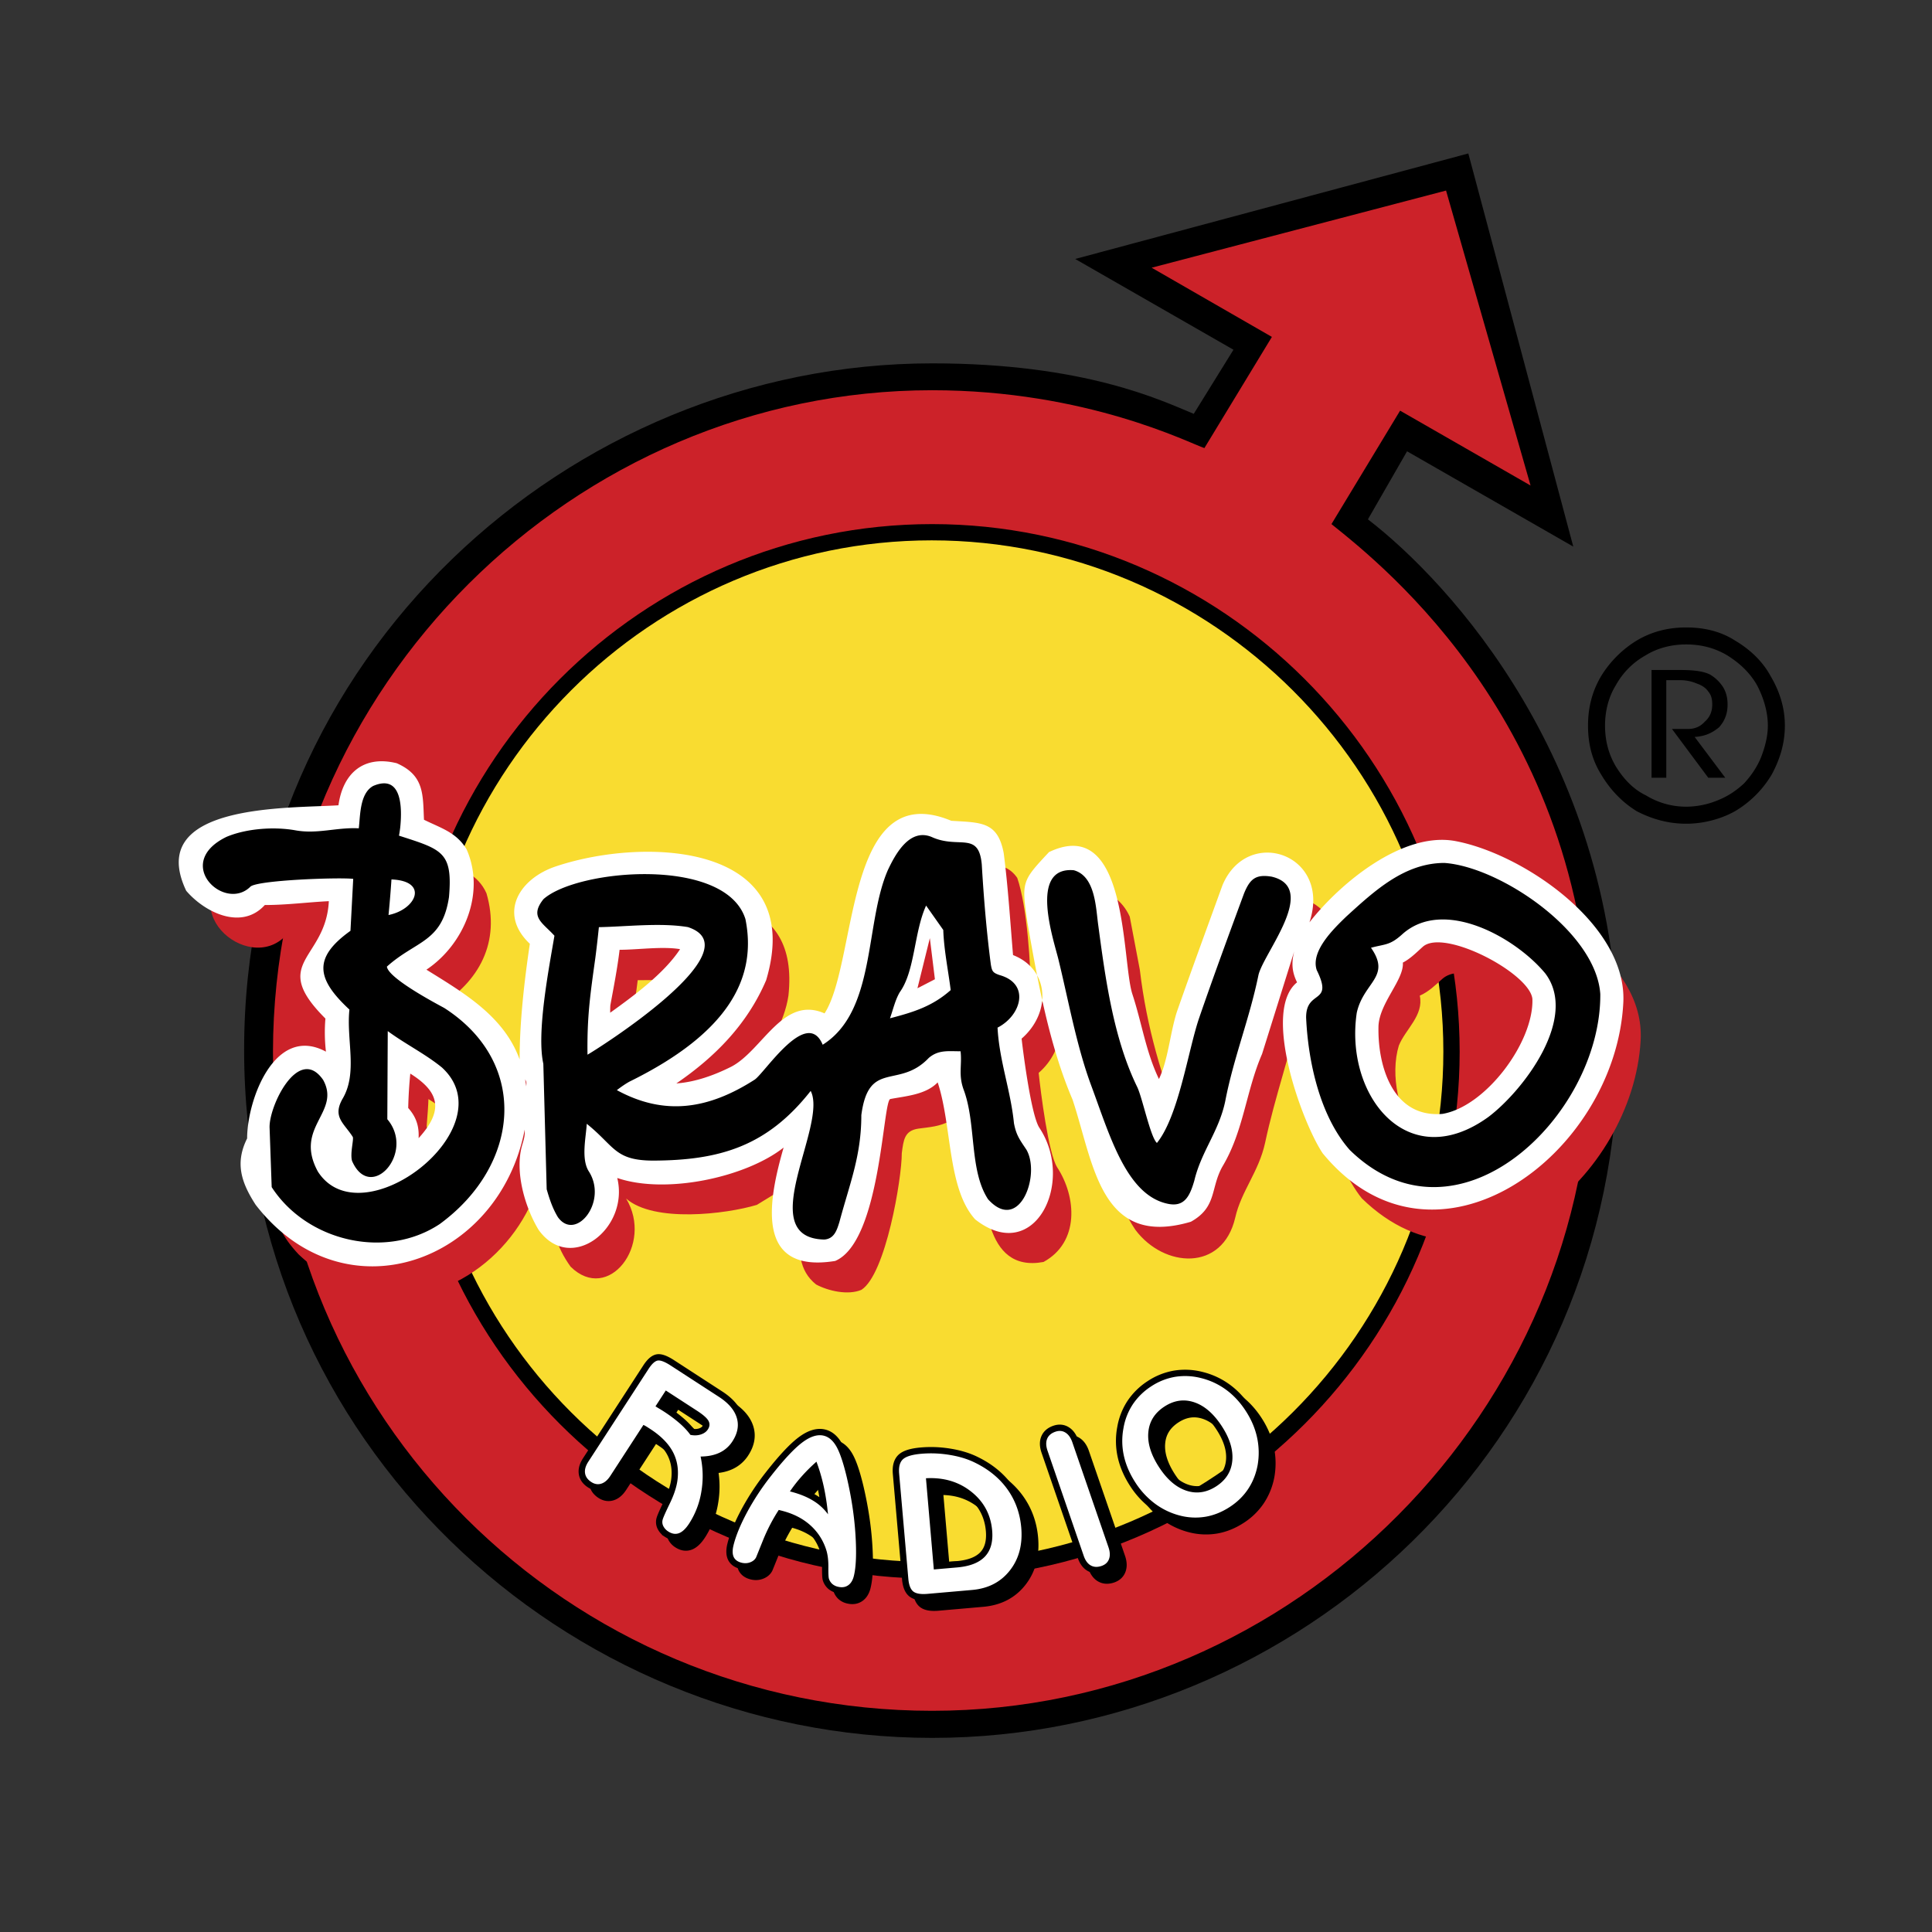
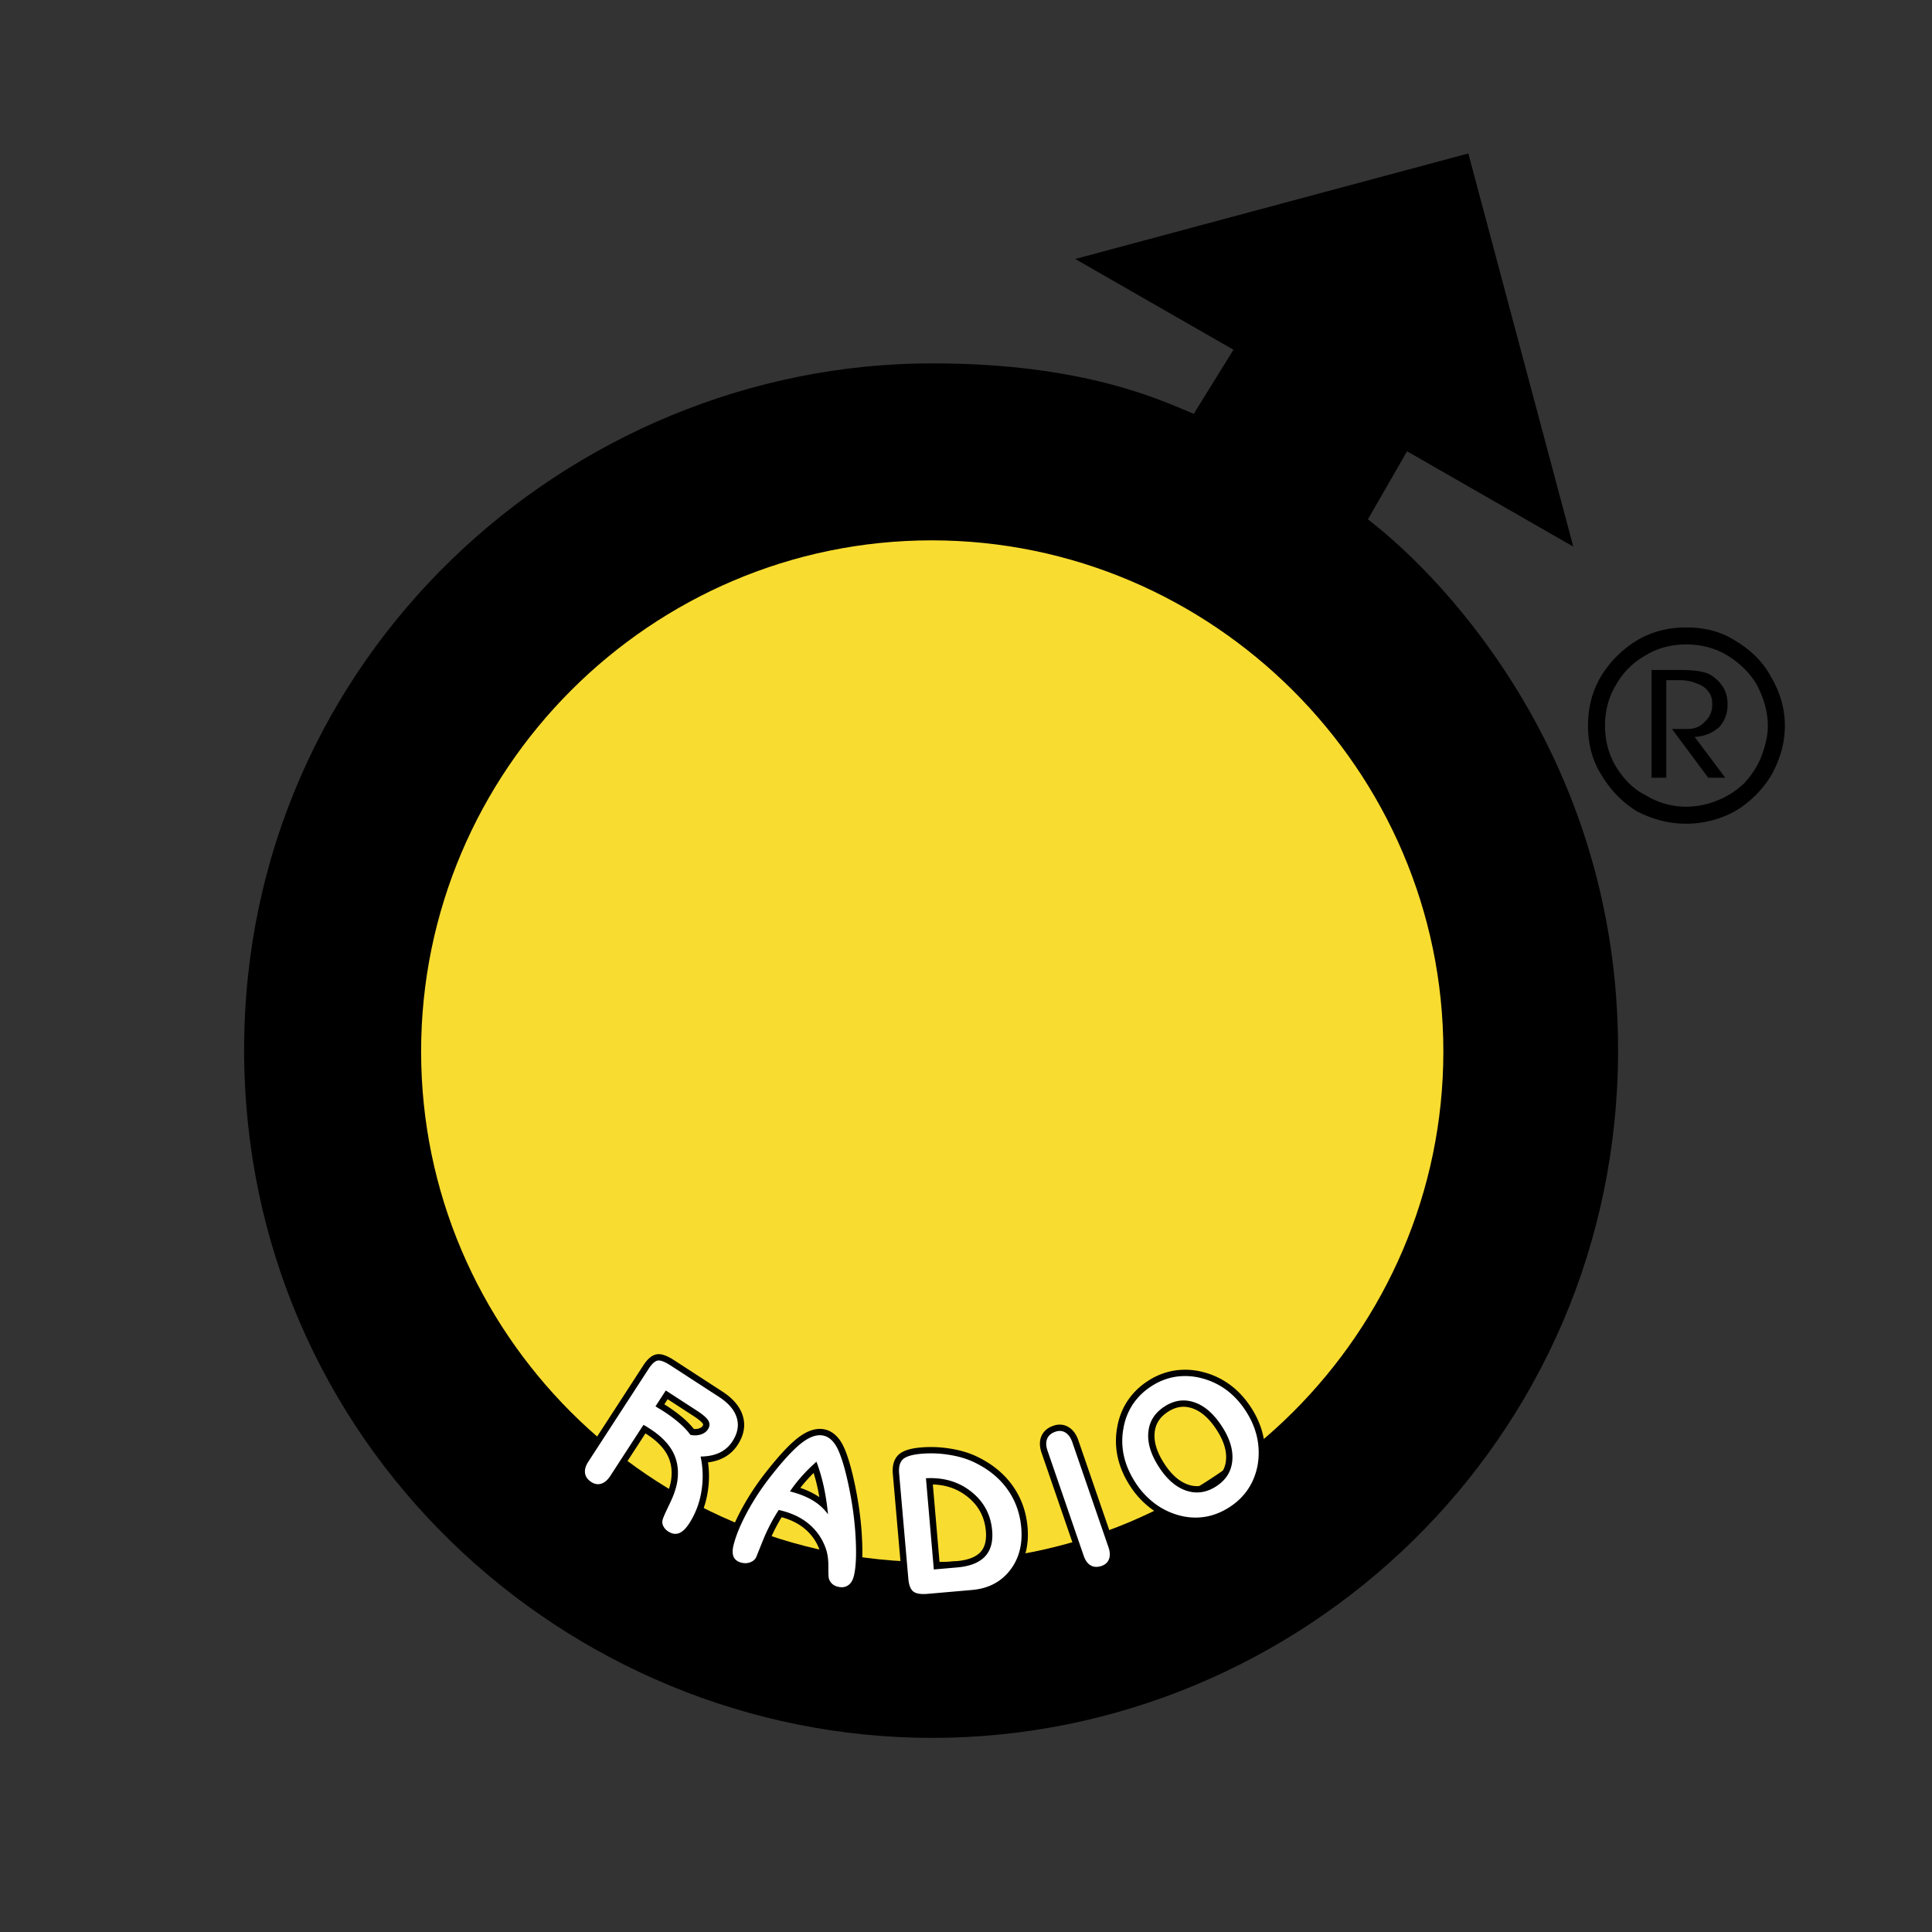
<svg xmlns="http://www.w3.org/2000/svg" width="2500" height="2500" viewBox="0 0 192.756 192.756">
  <rect x="0" y="0" width="192.756" height="192.756" fill="#333333" stroke="none" />
  <path fill-rule="evenodd" clip-rule="evenodd" fill="#fff" fill-opacity="0" d="M0 0h192.756v192.756H0V0z" />
  <path d="M90.784 51.19c31.267 0 56.769 25.501 56.769 56.768 0 31.268-25.502 56.769-56.769 56.769-31.266 0-56.767-25.501-56.767-56.769 0-31.267 25.501-56.768 56.767-56.768z" fill-rule="evenodd" clip-rule="evenodd" fill="#f9dc30" />
  <path d="M136.477 51.816c8.093 6.226 24.96 24.337 24.96 52.919 0 39.11-31.809 68.654-68.428 68.654s-68.653-29.487-68.653-68.654c0-39.166 32.374-68.483 68.653-68.483 15.281 0 22.923 3.735 26.092 5.037l3.962-6.396-15.791-9.056 39.223-10.527 10.471 39.223-16.583-9.508-3.906 6.791zm-43.525 2.095c-28.016 0-50.938 22.922-50.938 50.994 0 28.073 22.923 50.938 50.938 50.938s51.052-22.865 51.052-50.938c0-28.072-23.036-50.994-51.052-50.994z" fill-rule="evenodd" clip-rule="evenodd" />
-   <path d="M92.996 52.29c-28.919 0-52.576 23.657-52.576 52.633 0 28.977 23.657 52.577 52.576 52.577 28.92 0 52.634-23.601 52.634-52.577S121.916 52.29 92.996 52.29zm46.692-11.319l13.017 7.47-8.433-29.429-29.373 7.697 11.998 6.905-6.734 11.092c-1.415-.452-11.716-5.772-27.166-5.772-35.654 0-65.706 29.486-65.763 65.989-.057 36.504 29.542 65.764 65.763 65.764 36.221 0 65.877-30.108 65.764-65.933-.057-32.033-20.771-48.332-25.921-52.464l6.848-11.319z" fill-rule="evenodd" clip-rule="evenodd" fill="#cc2229" />
  <path d="M168.228 82.183c-1.754 0-3.396-.453-4.924-1.245-1.471-.906-2.66-2.151-3.565-3.679-.906-1.471-1.302-3.056-1.302-4.868 0-1.754.396-3.396 1.302-4.924a10.735 10.735 0 0 1 3.565-3.565c1.528-.906 3.17-1.302 4.924-1.302 1.812 0 3.453.396 4.867 1.302 1.528.905 2.773 2.094 3.566 3.565.905 1.528 1.415 3.169 1.415 4.924 0 1.812-.51 3.396-1.302 4.868a10.418 10.418 0 0 1-3.68 3.679c-1.413.791-3.168 1.245-4.866 1.245zm0-1.699a8.261 8.261 0 0 0 3.113-.623c1.02-.396 1.867-.962 2.66-1.698.735-.793 1.302-1.642 1.698-2.604.396-1.019.679-2.094.679-3.17 0-1.415-.453-2.83-1.075-4.019-.736-1.301-1.812-2.264-3-3-1.245-.735-2.604-1.075-4.075-1.075-1.414 0-2.83.339-4.019 1.075a7.637 7.637 0 0 0-2.999 3c-.736 1.189-1.076 2.604-1.076 4.019 0 1.472.34 2.83 1.076 4.075.735 1.188 1.697 2.264 2.999 2.887a7.683 7.683 0 0 0 4.019 1.133zm-3.453-2.886V66.844h2.773c1.415 0 2.377.114 3.056.453.566.34.963.736 1.302 1.246.34.565.454 1.131.454 1.754 0 .905-.284 1.641-.85 2.264-.68.566-1.415.906-2.434.962l3.056 4.075h-1.697l-3.622-4.868H168.397c.68 0 1.245-.227 1.698-.736.509-.453.735-1.019.735-1.698 0-.453-.057-.906-.396-1.302-.227-.34-.623-.623-1.133-.792a4.122 4.122 0 0 0-1.697-.34h-1.358v9.735h-1.471v.001z" fill-rule="evenodd" clip-rule="evenodd" />
-   <path d="M91.624 112.604c-1.392.203-1.479 1.128-1.652 2.451 0 2.554-1.599 12.081-4.031 13.633-1.327.561-3.298.119-4.52-.536-3.46-2.759-.389-8.275.217-11.69l-6.128 3.749c-3.088.928-10.274 1.799-13.043-.634 2.774 4.596-1.772 10.516-5.538 6.799-2.924-4.065-1.575-7.318-1.588-11.552.026-1.132.205-2.239.252-3.368-1.752-3.066-.086-10.726.365-13.848-5.295-5.089 3.268-7.531 7.133-7.831 7.505-.551 16.669-.62 15.572 9.558-.784 5.3-6.366 10.793-11 12.926 2.691.633 5.631-.379 8.017-1.575 2.276-1.214 6.016-7.583 9.151-4.992 3.169-3.686 3.076-23.925 11.526-19.84 1.831.9 3.719-.291 5.133 1.731.988 2.839 1.363 8.758 1.363 11.889 3.924 1.146 3.426 5.268.776 7.568.199 1.91.97 8.01 1.835 9.406 1.958 2.978 2.245 7.497-1.351 9.459-6.047 1.119-5.842-6.641-6.397-10.589-.28-1.78-1.199-3.138-1.26-5.024-.594.241-1.123 1.112-1.673 1.543-1.038.563-2.01.613-3.159.767zm-56.414 4.177c-.713 1.019-.063 2.982.922 3.669-.691-1.585.121-2.402-.922-3.669zm8.063 2.177c4.5-3.499 4.055-6.438-.527-9.305-.05 1.611-.271 3.204-.287 4.824 1.371 1.53 1.094 2.521.814 4.481zm-7.579-8.858c-.062-1.724-.303-3.302-.152-5.04-3.224-3.215-3.769-6.104.215-9.368l.139-2.786c-.917.045-7.365.417-7.385.438-3.788 4.011-11.904-2.93-4.549-7.488 3.369-1.646 8.831-.93 12.776-1.197.562-3.194 1.821-5.146 5.336-4.062 2.198 1.439 2.079 2.957 1.934 5.332 1.865.648 3.682 1.27 4.528 3.198 1.416 4.857-.725 8.839-4.83 11.315 1.222.756 2.438 1.517 3.654 2.276 17.822 11.062-2.429 36.666-17.566 22.432-3.521-3.749-2.111-5.764-2.177-9.992.858-3.044 4.252-9.463 8.077-5.058zm33.771-9.728c1.728-1.866 2.654-2.779-.535-2.676-1.773.064-3.524.095-5.305.096-.311 2.782-1.018 5.372-1.004 8.191 2.427-1.645 4.797-3.502 6.844-5.611zm25.232 1.929c.269-.161.551-.329.801-.526-.141-1.03-.298-2.062-.435-3.095-.284 1.27-.459 2.713-.937 3.918l.571-.297zm23.722 9.724c.375-.749.612-1.507.795-2.33 1.249-5.919 3.693-11.751 5.759-17.447.964-2.302 2.375-3.239 4.987-2.623 5.544 2.058 1.659 7.342-.209 10.819-.996 4.682-2.552 8.954-3.531 13.572-.629 2.895-2.378 4.813-2.979 7.463-1.262 5.437-7.118 5.026-9.968 1.215-1.907-2.815-2.389-6.191-3.221-9.415-.736-2.707-2.146-5.137-2.622-8-.527-3.738-3.11-10.643-1.943-14.002 1.723-3.532 5.753-3.08 7.227.171l1.008 5.313c.701 5.9 2.199 10.663 4.252 16.169.132-.31.293-.601.445-.905zm39.821-18.297c3.071 2.59 5.697 5.932 5.445 10.129-.776 13.445-16.206 27.039-27.816 15.7-2.64-3.212-7.462-15.199-3.193-17.66-3.069-4.847 6.312-11.312 9.882-13.002 5.496-2.071 11.508 1.378 15.682 4.833zm-16.724 19.927c5.749 5.86 14.204-4.145 14.419-9.957.112-3.137-9.285-8.451-12.02-6.046-.711.637-1.377 1.3-2.265 1.685.431 1.949-1.438 3.36-2.086 4.977-.884 2.893-.041 7.005 1.952 9.341z" fill-rule="evenodd" clip-rule="evenodd" fill="#cc2229" />
-   <path d="M52.351 112.7c-2.57 13.282-18.005 18.908-26.843 7.504-1.452-2.242-2.074-4.177-.852-6.623 0-3.858 2.773-11.402 7.864-8.657a16.64 16.64 0 0 1-.053-3.303c-5.675-5.658.049-5.83.341-11.711-2.171.107-4.173.383-6.389.385-2.324 2.555-5.992.741-7.841-1.422-4.146-8.738 10.167-8.205 15.19-8.529.442-3.214 2.513-5.012 5.811-4.198 2.765 1.217 2.606 3.118 2.721 5.64 1.709.844 3.253 1.262 4.256 2.962 1.907 4.342-.259 9.493-4.011 11.996 3.681 2.293 7.731 4.619 9.298 8.957 0-3.753.469-7.83 1.019-11.539-3.213-3.048-1.025-6.531 2.616-7.729 8.947-2.99 25.047-2.327 20.959 11.368-1.871 4.368-5.064 7.63-8.958 10.292 1.896-.133 3.814-.829 5.504-1.681 3.121-1.652 5.145-7.127 9.283-5.306 3.328-5.152 1.947-23.672 12.646-19.216 2.982.185 4.632.066 5.229 3.23.43 3.332.65 6.813.93 10.167 3.683 1.446 3.801 5.779.855 8.337.199 1.754.978 7.67 1.765 8.882 3.614 5.422-.482 13.808-6.401 9.148-2.78-3.073-2.301-9.33-3.737-13.664-1.189 1.232-3.171 1.362-4.726 1.658-.761.163-.942 14.231-5.503 16.157-8.171 1.328-6.598-6.247-5.143-11.314-3.783 2.982-11.763 4.694-16.597 3.035 1.231 5.078-4.661 9.601-7.841 5.186-1.36-2.235-2.402-5.798-1.657-8.422.18-.619.3-.949.265-1.59zm.041-5.012c.044.231.087.469.11.7.026-.347.053-.402-.11-.7zm78.253-15.667c3.087-3.944 9.349-9.115 14.604-8.099 6.721 1.282 17.063 8.322 16.712 16.058-.736 15.238-18.831 28.666-29.999 15.081-2.058-3.072-6.112-14.19-2.554-17.053-.521-1.055-.57-1.953-.284-3.09l-3.207 10.236c-1.608 3.706-1.837 7.7-3.946 11.217-1.229 2.176-.528 4.06-3.156 5.523-9.064 2.68-9.686-5.825-11.808-12.191-2.338-5.456-3.479-11.832-4.502-17.68-.599-4.051-.554-4.114 2.157-7.011 7.953-3.791 7.227 10.816 8.313 14.165.934 2.831 1.354 5.786 2.653 8.476.922-1.896 1.119-4.647 1.799-6.732 1.47-4.201 3.021-8.409 4.539-12.6 2.52-6.003 10.93-3.086 8.679 3.7zm-88.881 21.534c2.535-2.781 2.086-4.611-.829-6.441a45.777 45.777 0 0 0-.208 3.429c.809.909 1.098 1.834 1.037 3.012zm19.132-13.265c-.018.252-.017.5-.017.751 2.346-1.69 5.359-3.894 6.972-6.343-1.751-.298-4.221.062-6.034.062-.223 1.863-.583 3.687-.921 5.53zm83.032 10.842c4.331-.743 9.114-7.19 8.959-11.472-.257-2.558-8.818-7.062-10.93-5.204-.618.556-1.257 1.205-1.995 1.582.137 1.703-2.355 4.045-2.431 6.364-.091 4.003 1.452 9.158 6.397 8.73z" fill-rule="evenodd" clip-rule="evenodd" fill="#fff" />
-   <path d="M88.588 86.797c.768-1.632 2.178-4.191 4.362-3.293 2.699 1.239 4.695-.631 5.002 2.744.192 3.266.478 6.754.908 10.005.116.644.184.8.883 1.035 3.073.871 2.137 4.045-.218 5.239.171 3.293 1.314 6.278 1.636 9.527.226 1.22.596 1.675 1.247 2.654 1.442 2.505-.702 8.401-3.83 4.941-1.896-2.907-1.154-7.542-2.442-10.952-.535-1.489-.141-2.412-.3-3.811-1.25 0-2.21-.158-3.172.664-3.001 3.157-5.995.127-6.729 5.709 0 4.065-1.153 6.798-2.183 10.647-.256.83-.517 1.689-1.514 1.764-7.165-.165.4-11.435-1.356-14.828-4.333 5.508-9.041 6.933-15.749 6.952-3.817-.019-3.792-1.423-6.591-3.672-.078 1.341-.575 3.47.182 4.713 1.979 3.019-1.271 7.093-3.061 4.604-.53-.869-.84-1.815-1.12-2.786l-.335-12.521c-.69-3.116.559-9.513 1.109-12.774-1.18-1.305-2.516-1.871-1.094-3.649 3.356-3.009 18.184-4.303 20.15 1.994 1.174 5.836-1.645 11.331-11.579 16.216-.438.245-.848.538-1.251.844 4.76 2.597 9.147 1.914 13.767-1.056 1.038-.733 5.201-7.23 6.771-3.472 5.359-3.375 4.176-12.114 6.507-17.438zM39.93 82.566c-.036.271-.069.541-.125.807 4.309 1.39 5.381 1.619 4.99 6.131-.68 4.539-3.281 4.312-6.195 6.936.151 1.236 5.514 3.995 5.75 4.142 8.517 5.496 7.535 15.683-.482 21.544-5.408 3.585-13.265 1.713-16.762-3.687l-.208-5.892c-.113-2.135 2.882-8.358 5.342-4.805 1.801 3.271-2.945 4.686-.529 9.141 4.358 6.812 18.908-4.395 12.38-10.38-1.663-1.357-3.671-2.35-5.405-3.63l-.043 8.792c2.833 3.352-1.687 8.364-3.517 4.166-.22-.758.196-2.172.066-2.408-.882-1.377-2.022-1.971-1.04-3.754 1.575-2.604.386-5.885.71-8.945-3.289-3.051-3.667-5.159.104-7.856l.275-5.184c-1.453-.168-9.567.126-10.258.779-2.577 2.565-7.775-2.335-2.396-4.964 1.998-.847 4.766-1.035 6.864-.661 2.223.406 4.13-.312 6.345-.196.155-1.259.083-3.48 1.436-4.227 2.976-1.271 2.874 2.426 2.698 4.151zm-1.13 8.335l-.037.391c2.8-.564 4.024-3.404.293-3.55a105.249 105.249 0 0 1-.256 3.159zm20.594 4.696c-.506 3.629-.833 5.855-.779 9.629.561-.293 16.861-10.468 10.02-12.729-2.731-.458-6.125-.046-8.884.006-.107 1.03-.222 2.063-.357 3.094zm33.003-5.246c-1.218 2.671-1.098 6.521-2.63 8.646-.46.782-.665 1.74-.973 2.598 2.386-.619 4.251-1.21 6.057-2.814-.249-1.98-.673-4.008-.741-5.998l-1.713-2.432zm17.17 1.915c.709 5.317 1.521 11.345 3.904 16.206.523 1.127 1.314 4.995 1.955 5.561 2.157-2.662 3.1-9.145 4.181-12.375 1.43-4.161 2.979-8.364 4.503-12.498.604-1.499 1.199-1.951 2.763-1.696 4.763 1.124-.872 7.679-1.324 9.855-.905 4.396-2.473 8.208-3.306 12.546-.634 3.027-2.389 5.003-3.084 7.922-.443 1.537-.979 2.64-2.585 2.327-4.165-.812-5.831-6.766-7.708-11.823-1.457-3.927-2.272-8.508-3.259-12.541-.466-1.944-3.01-9.312 1.524-8.927 2.144.582 2.199 3.718 2.436 5.443zm34.539-6.17c5.53.379 15.141 6.846 15.556 13.085.088 12.096-14.235 26.056-24.995 15.554-2.979-3.379-4.154-8.812-4.354-13.177-.043-2.89 2.785-1.274 1.057-4.772-.64-1.909 1.752-4.18 2.947-5.341 2.809-2.553 5.792-5.341 9.789-5.349zm-4.226 7.138c-1.227 1.1-1.657.937-3.097 1.324 2.041 2.918-.728 3.403-1.417 6.477-1.241 8.252 5.064 16.256 13.15 10.391 3.481-2.641 8.992-9.863 5.665-14.297-2.95-3.581-10.168-7.654-14.301-3.895z" fill-rule="evenodd" clip-rule="evenodd" />
-   <path fill-rule="evenodd" clip-rule="evenodd" fill="#cc2229" d="M91.534 98.599l1.237-5.003.505 4.103-1.742.9z" />
-   <path d="M66.453 141.364c.089.058.217.137.385.238a14.205 14.205 0 0 1 2.022 1.453c.441.385.796.77 1.073 1.155.375.079.721.062 1.039-.037.315-.103.553-.271.709-.514.191-.293.208-.576.055-.852s-.531-.607-1.129-.995l-3.127-2.031-1.027 1.583zm6.328-.946c.955.62 1.547 1.315 1.779 2.085.233.768.087 1.553-.43 2.35a3.066 3.066 0 0 1-1.279 1.133c-.527.25-1.16.38-1.9.387.25 1.177.274 2.35.072 3.523a8.29 8.29 0 0 1-1.211 3.156c-.334.514-.675.837-1.017.967-.345.128-.701.072-1.072-.169a1.32 1.32 0 0 1-.502-.556.884.884 0 0 1-.049-.641c.063-.217.292-.739.695-1.569.402-.827.656-1.569.758-2.219.163-1.077.027-2.044-.411-2.901-.439-.854-1.197-1.633-2.276-2.333-.184-.12-.322-.209-.414-.265a2.95 2.95 0 0 0-.276-.146l-3.305 5.089c-.264.405-.562.663-.896.769-.332.107-.666.055-.996-.16-.366-.238-.575-.533-.626-.881-.055-.351.055-.733.326-1.151l6.009-9.252c.324-.5.627-.777.905-.835.279-.051.713.111 1.306.496l4.81 3.123zm7.085 9.435c.895.225 1.655.523 2.275.9a5.078 5.078 0 0 1 1.525 1.385 24.536 24.536 0 0 0-.426-2.772 18.01 18.01 0 0 0-.729-2.479 17.04 17.04 0 0 0-1.451 1.441c-.438.49-.837.999-1.194 1.525zm-1.115 1.847a17.614 17.614 0 0 0-1.587 3.062c-.445 1.105-.67 1.664-.681 1.684-.118.218-.31.378-.583.479-.27.104-.56.116-.862.04-.393-.098-.652-.29-.786-.577-.129-.291-.133-.684-.008-1.184.237-.952.69-2.045 1.357-3.289a25.222 25.222 0 0 1 2.381-3.609c1.264-1.611 2.301-2.721 3.111-3.332.806-.608 1.527-.836 2.156-.68.502.126.924.492 1.265 1.098.343.608.68 1.611 1.016 3.014.468 1.995.76 3.916.875 5.766.116 1.846.063 3.222-.163 4.127-.108.436-.302.745-.586.933-.279.185-.618.228-1.015.129a1.272 1.272 0 0 1-.553-.28 1.17 1.17 0 0 1-.329-.509c-.044-.121-.065-.508-.058-1.16.007-.648-.057-1.202-.191-1.656a5.503 5.503 0 0 0-1.616-2.534c-.76-.682-1.718-1.164-2.87-1.451l-.273-.071zm12.929 6.868l-.918-10.491c-.059-.67.068-1.146.377-1.431.312-.285.923-.47 1.829-.549.95-.083 1.904-.043 2.865.117.964.16 1.803.421 2.52.782 1.363.669 2.439 1.556 3.226 2.665.786 1.108 1.241 2.374 1.365 3.796.149 1.701-.229 3.129-1.137 4.283-.908 1.156-2.163 1.804-3.766 1.944l-4.433.388c-.683.06-1.158-.02-1.436-.236-.274-.22-.438-.643-.492-1.268zm1.757-10.029l.786 9.101 2.34-.205c1.262-.109 2.181-.473 2.761-1.085.576-.611.817-1.477.719-2.597-.139-1.589-.834-2.882-2.084-3.874-1.249-.993-2.758-1.44-4.522-1.34zm18.209 6.885c.156.454.175.847.053 1.175-.12.328-.366.559-.739.688-.412.142-.773.124-1.08-.049-.311-.173-.544-.495-.705-.962l-3.606-10.474c-.163-.474-.178-.875-.04-1.201.135-.326.409-.562.821-.703.373-.129.709-.1 1.007.088.3.188.527.512.684.966l3.605 10.472zm5.044-7.993c.796 1.226 1.703 2.006 2.723 2.347 1.019.341 2.017.195 2.989-.436.966-.628 1.499-1.477 1.598-2.547.101-1.072-.245-2.218-1.038-3.437-.811-1.249-1.725-2.047-2.747-2.393-1.021-.348-2.014-.209-2.98.418-.978.635-1.515 1.491-1.611 2.564-.101 1.075.256 2.236 1.066 3.484zm7.053 3.976c-.776.504-1.577.827-2.408.971a6.112 6.112 0 0 1-2.533-.109 7.118 7.118 0 0 1-2.508-1.19 8.056 8.056 0 0 1-1.963-2.115c-.562-.866-.944-1.751-1.146-2.659s-.217-1.827-.045-2.752c.157-.892.469-1.69.938-2.397a6.305 6.305 0 0 1 1.842-1.792 6.216 6.216 0 0 1 2.37-.942 6.35 6.35 0 0 1 2.571.117 7.11 7.11 0 0 1 2.511 1.163c.753.55 1.407 1.254 1.966 2.114s.938 1.747 1.135 2.662.214 1.841.05 2.777a6.421 6.421 0 0 1-.956 2.376 6.26 6.26 0 0 1-1.824 1.776z" stroke="#000" stroke-width="1.261" stroke-miterlimit="2.613" />
+   <path fill-rule="evenodd" clip-rule="evenodd" fill="#cc2229" d="M91.534 98.599z" />
  <path d="M65.398 140.31c.089.058.218.138.386.238a14.29 14.29 0 0 1 2.022 1.453c.441.385.796.771 1.074 1.155.374.079.72.062 1.039-.037.315-.102.553-.271.709-.513.19-.294.207-.577.054-.853-.153-.274-.531-.606-1.128-.995l-3.128-2.03-1.028 1.582zm6.329-.947c.956.621 1.547 1.315 1.78 2.085.233.769.087 1.553-.43 2.35a3.072 3.072 0 0 1-1.279 1.133c-.527.251-1.159.381-1.899.387.25 1.177.273 2.35.072 3.523a8.29 8.29 0 0 1-1.211 3.156c-.334.515-.675.838-1.017.968-.345.128-.701.071-1.072-.169a1.334 1.334 0 0 1-.503-.556.892.892 0 0 1-.049-.642c.062-.217.292-.738.695-1.569.402-.826.655-1.569.758-2.219.163-1.076.027-2.044-.411-2.901-.439-.854-1.198-1.632-2.276-2.333-.185-.119-.322-.209-.414-.264a2.856 2.856 0 0 0-.277-.147l-3.305 5.089c-.264.406-.561.663-.896.769-.332.108-.666.055-.996-.16-.365-.237-.575-.532-.626-.881-.055-.351.055-.732.326-1.15l6.008-9.252c.325-.501.627-.778.906-.836.279-.051.713.112 1.306.497l4.81 3.122zm7.085 9.436c.895.224 1.655.523 2.275.9a5.075 5.075 0 0 1 1.525 1.384c-.096-.975-.237-1.9-.426-2.771-.192-.875-.436-1.7-.729-2.48-.53.47-1.014.949-1.451 1.441-.439.491-.837 1-1.194 1.526zm-1.115 1.847c-.612.938-1.142 1.957-1.587 3.062s-.669 1.664-.681 1.683c-.118.218-.311.379-.583.48-.27.103-.56.115-.862.04-.393-.098-.652-.29-.786-.578-.129-.29-.134-.684-.009-1.184.237-.951.689-2.044 1.357-3.289a25.278 25.278 0 0 1 2.381-3.609c1.264-1.611 2.301-2.721 3.111-3.332.806-.608 1.526-.835 2.156-.679.502.126.924.492 1.265 1.097.343.609.68 1.612 1.016 3.014.468 1.995.76 3.916.875 5.766.116 1.847.063 3.223-.163 4.128-.108.436-.302.745-.586.932-.279.186-.619.228-1.015.129a1.276 1.276 0 0 1-.553-.279 1.187 1.187 0 0 1-.328-.51c-.044-.12-.065-.507-.058-1.159.006-.649-.057-1.202-.192-1.656a5.513 5.513 0 0 0-1.617-2.535c-.76-.681-1.718-1.164-2.869-1.451l-.272-.07zm12.928 6.868l-.917-10.491c-.059-.67.068-1.145.377-1.43.312-.286.923-.471 1.829-.55.95-.083 1.904-.043 2.865.118.964.16 1.802.42 2.52.781 1.363.669 2.439 1.557 3.226 2.665.785 1.108 1.24 2.374 1.365 3.796.148 1.702-.229 3.129-1.138 4.283-.907 1.157-2.163 1.804-3.766 1.944l-4.432.388c-.683.06-1.159-.019-1.436-.235-.274-.221-.438-.644-.493-1.269zm1.758-10.03l.785 9.101 2.34-.204c1.261-.11 2.18-.473 2.76-1.085.576-.612.817-1.477.72-2.598-.139-1.589-.834-2.882-2.085-3.873-1.247-.993-2.757-1.439-4.52-1.341zm18.21 6.885c.156.454.175.848.053 1.176-.12.328-.367.559-.74.687-.412.142-.773.125-1.08-.049-.31-.173-.544-.495-.704-.962l-3.606-10.474c-.163-.473-.178-.874-.04-1.201.134-.325.408-.562.82-.703.373-.129.71-.1 1.007.089.301.187.527.511.684.965l3.606 10.472zm5.043-7.993c.797 1.227 1.704 2.007 2.723 2.348 1.02.34 2.018.194 2.989-.437.967-.628 1.499-1.477 1.598-2.547.102-1.072-.245-2.217-1.038-3.437-.811-1.249-1.725-2.046-2.746-2.393-1.021-.348-2.015-.209-2.981.419-.978.635-1.514 1.49-1.611 2.563-.101 1.077.255 2.236 1.066 3.484zm7.052 3.978c-.776.504-1.577.827-2.408.97a6.112 6.112 0 0 1-2.533-.109 7.12 7.12 0 0 1-2.507-1.189 8.044 8.044 0 0 1-1.963-2.116c-.562-.866-.944-1.75-1.146-2.659a6.853 6.853 0 0 1-.044-2.752 6.215 6.215 0 0 1 .938-2.396 6.33 6.33 0 0 1 1.841-1.793 6.216 6.216 0 0 1 2.37-.942 6.367 6.367 0 0 1 2.571.117c.92.226 1.757.614 2.511 1.163.753.551 1.407 1.254 1.966 2.115.559.859.938 1.746 1.136 2.661a7.19 7.19 0 0 1 .049 2.778c-.17.884-.487 1.674-.956 2.375s-1.076 1.29-1.825 1.777z" fill="none" stroke="#000" stroke-width="1.261" stroke-miterlimit="2.613" />
  <path d="M65.398 140.31c.089.058.218.138.386.238a14.29 14.29 0 0 1 2.022 1.453c.441.385.796.771 1.074 1.155.374.079.72.062 1.039-.037.315-.102.553-.271.709-.513.19-.294.207-.577.054-.853-.153-.274-.531-.606-1.128-.995l-3.128-2.03-1.028 1.582zm6.329-.947c.956.621 1.547 1.315 1.78 2.085.233.769.087 1.553-.43 2.35a3.072 3.072 0 0 1-1.279 1.133c-.527.251-1.159.381-1.899.387.25 1.177.273 2.35.072 3.523a8.29 8.29 0 0 1-1.211 3.156c-.334.515-.675.838-1.017.968-.345.128-.701.071-1.072-.169a1.334 1.334 0 0 1-.503-.556.892.892 0 0 1-.049-.642c.062-.217.292-.738.695-1.569.402-.826.655-1.569.758-2.219.163-1.076.027-2.044-.411-2.901-.439-.854-1.198-1.632-2.276-2.333-.185-.119-.322-.209-.414-.264a2.856 2.856 0 0 0-.277-.147l-3.305 5.089c-.264.406-.561.663-.896.769-.332.108-.666.055-.996-.16-.365-.237-.575-.532-.626-.881-.055-.351.055-.732.326-1.15l6.008-9.252c.325-.501.627-.778.906-.836.279-.051.713.112 1.306.497l4.81 3.122zm7.085 9.436c.895.224 1.655.523 2.275.9a5.075 5.075 0 0 1 1.525 1.384c-.096-.975-.237-1.9-.426-2.771-.192-.875-.436-1.7-.729-2.48-.53.47-1.014.949-1.451 1.441-.439.491-.837 1-1.194 1.526zm-1.115 1.847c-.612.938-1.142 1.957-1.587 3.062s-.669 1.664-.681 1.683c-.118.218-.311.379-.583.48-.27.103-.56.115-.862.04-.393-.098-.652-.29-.786-.578-.129-.29-.134-.684-.009-1.184.237-.951.689-2.044 1.357-3.289a25.278 25.278 0 0 1 2.381-3.609c1.264-1.611 2.301-2.721 3.111-3.332.806-.608 1.526-.835 2.156-.679.502.126.924.492 1.265 1.097.343.609.68 1.612 1.016 3.014.468 1.995.76 3.916.875 5.766.116 1.847.063 3.223-.163 4.128-.108.436-.302.745-.586.932-.279.186-.619.228-1.015.129a1.276 1.276 0 0 1-.553-.279 1.187 1.187 0 0 1-.328-.51c-.044-.12-.065-.507-.058-1.159.006-.649-.057-1.202-.192-1.656a5.513 5.513 0 0 0-1.617-2.535c-.76-.681-1.718-1.164-2.869-1.451l-.272-.07zm12.928 6.868l-.917-10.491c-.059-.67.068-1.145.377-1.43.312-.286.923-.471 1.829-.55.95-.083 1.904-.043 2.865.118.964.16 1.802.42 2.52.781 1.363.669 2.439 1.557 3.226 2.665.785 1.108 1.24 2.374 1.365 3.796.148 1.702-.229 3.129-1.138 4.283-.907 1.157-2.163 1.804-3.766 1.944l-4.432.388c-.683.06-1.159-.019-1.436-.235-.274-.221-.438-.644-.493-1.269zm1.758-10.03l.785 9.101 2.34-.204c1.261-.11 2.18-.473 2.76-1.085.576-.612.817-1.477.72-2.598-.139-1.589-.834-2.882-2.085-3.873-1.247-.993-2.757-1.439-4.52-1.341zm18.21 6.885c.156.454.175.848.053 1.176-.12.328-.367.559-.74.687-.412.142-.773.125-1.08-.049-.31-.173-.544-.495-.704-.962l-3.606-10.474c-.163-.473-.178-.874-.04-1.201.134-.325.408-.562.82-.703.373-.129.71-.1 1.007.089.301.187.527.511.684.965l3.606 10.472zm5.043-7.993c.797 1.227 1.704 2.007 2.723 2.348 1.02.34 2.018.194 2.989-.437.967-.628 1.499-1.477 1.598-2.547.102-1.072-.245-2.217-1.038-3.437-.811-1.249-1.725-2.046-2.746-2.393-1.021-.348-2.015-.209-2.981.419-.978.635-1.514 1.49-1.611 2.563-.101 1.077.255 2.236 1.066 3.484zm7.052 3.978c-.776.504-1.577.827-2.408.97a6.112 6.112 0 0 1-2.533-.109 7.12 7.12 0 0 1-2.507-1.189 8.044 8.044 0 0 1-1.963-2.116c-.562-.866-.944-1.75-1.146-2.659a6.853 6.853 0 0 1-.044-2.752 6.215 6.215 0 0 1 .938-2.396 6.33 6.33 0 0 1 1.841-1.793 6.216 6.216 0 0 1 2.37-.942 6.367 6.367 0 0 1 2.571.117c.92.226 1.757.614 2.511 1.163.753.551 1.407 1.254 1.966 2.115.559.859.938 1.746 1.136 2.661a7.19 7.19 0 0 1 .049 2.778c-.17.884-.487 1.674-.956 2.375s-1.076 1.29-1.825 1.777z" fill-rule="evenodd" clip-rule="evenodd" fill="#fff" />
</svg>